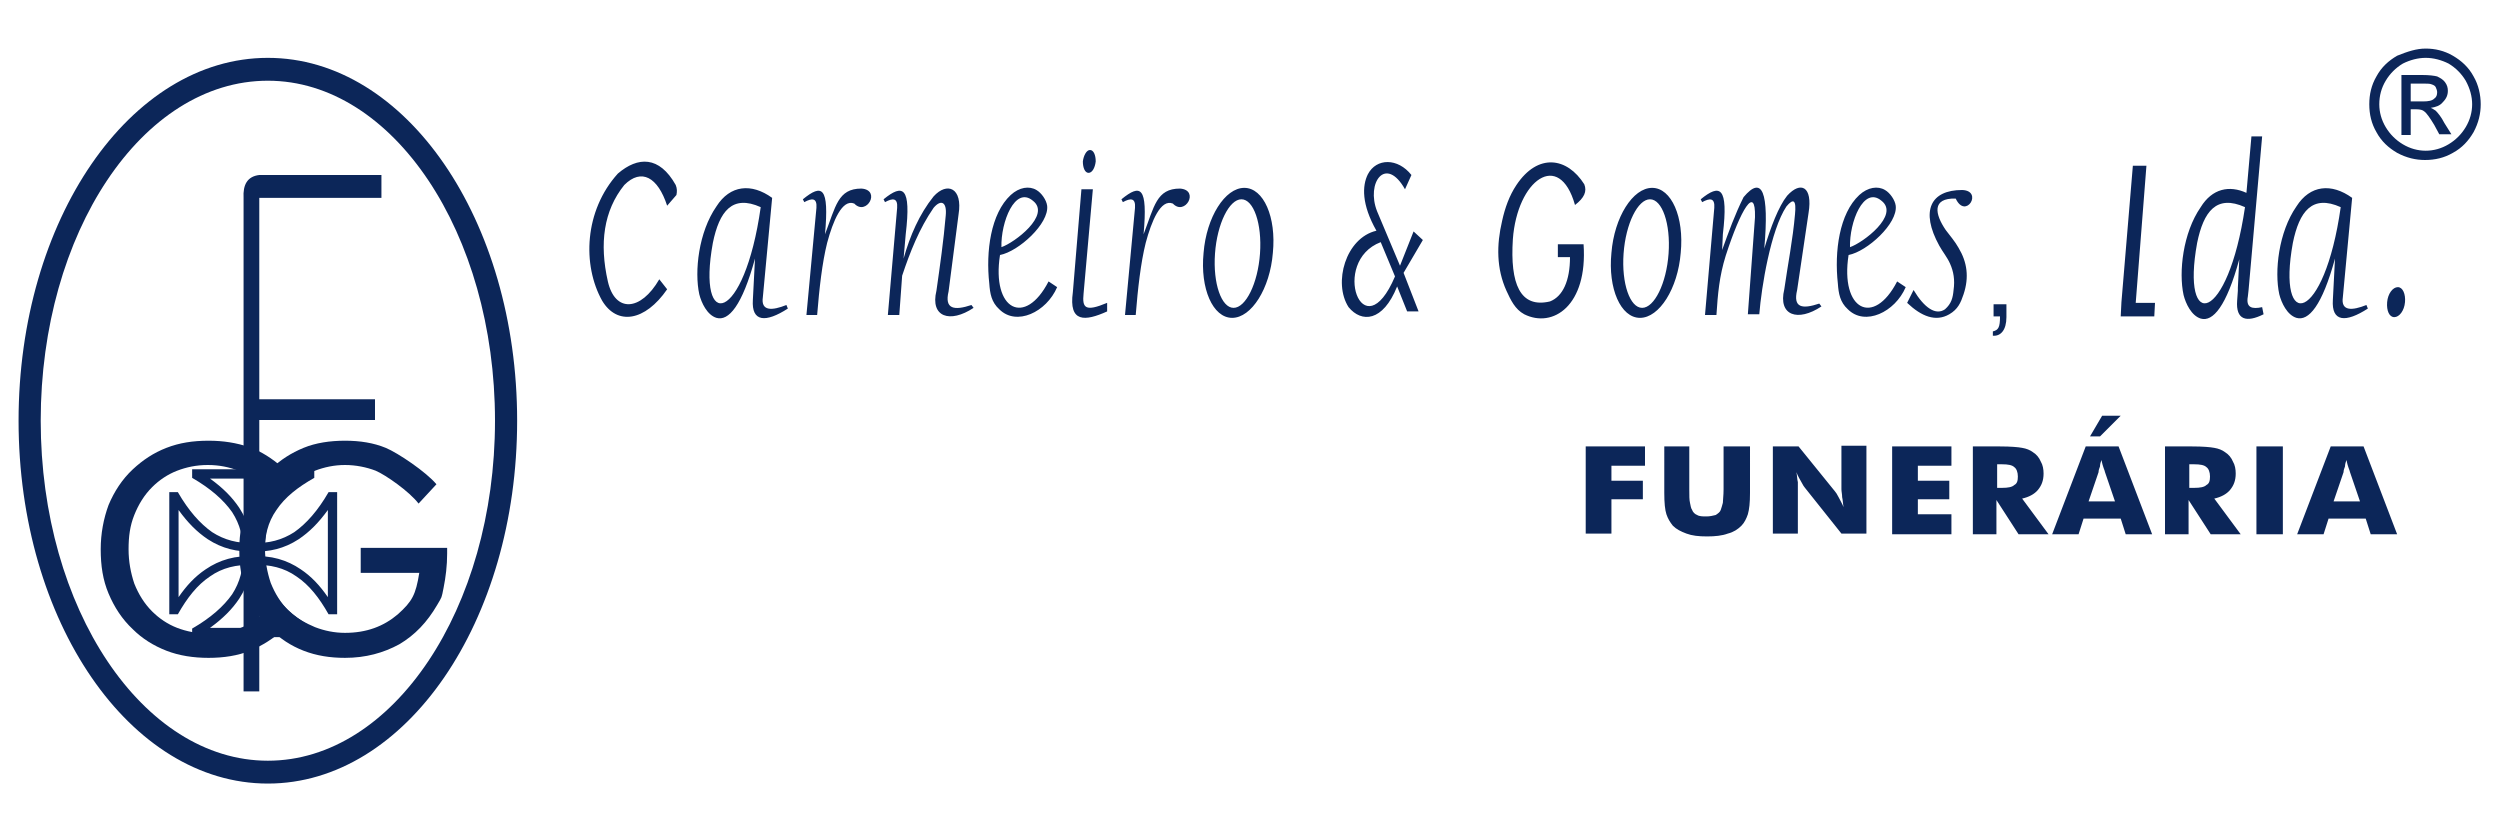
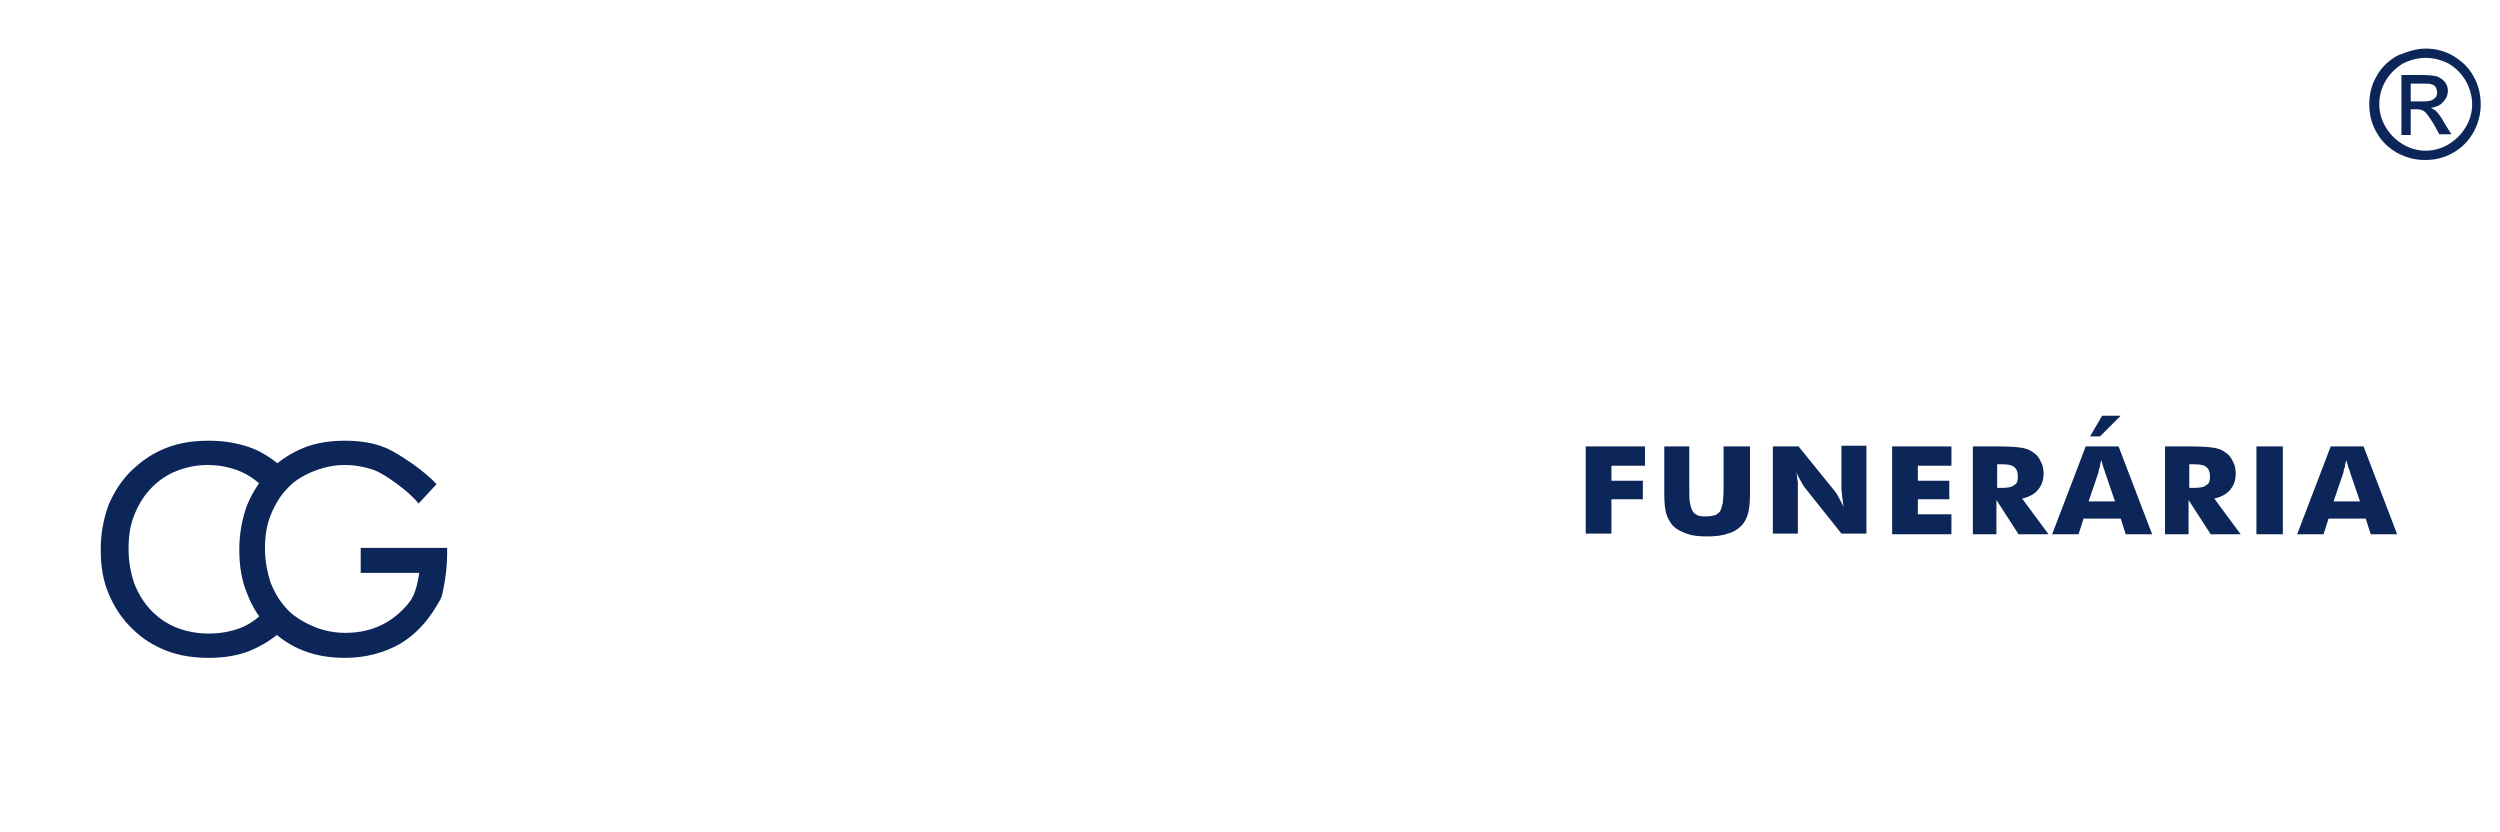
<svg xmlns="http://www.w3.org/2000/svg" version="1.1" id="Layer_1" x="0px" y="0px" viewBox="0 0 350 116.5" enable-background="new 0 0 350 116.5" xml:space="preserve">
  <g>
    <path fill="#0C2659" d="M337.6,14.2h1.6c0.8,0,1.3-0.1,1.6-0.4c0.3-0.2,0.4-0.5,0.4-0.9c0-0.2-0.1-0.5-0.2-0.7   c-0.1-0.2-0.3-0.3-0.6-0.4c-0.2-0.1-0.7-0.1-1.4-0.1h-1.5V14.2z M336.2,18.9v-8.4h2.9c1,0,1.7,0.1,2.1,0.2c0.4,0.2,0.8,0.4,1.1,0.8   c0.3,0.4,0.4,0.8,0.4,1.2c0,0.6-0.2,1.1-0.7,1.6c-0.4,0.5-1,0.7-1.7,0.8c0.3,0.1,0.5,0.3,0.7,0.4c0.3,0.3,0.8,0.9,1.2,1.7l1,1.6   h-1.7l-0.7-1.3c-0.6-1-1.1-1.7-1.4-1.9c-0.2-0.2-0.6-0.3-1.1-0.3h-0.8v3.6H336.2z M339.6,8.1c-1.1,0-2.2,0.3-3.2,0.8   c-1,0.6-1.8,1.4-2.4,2.4c-0.6,1-0.9,2.1-0.9,3.3c0,1.1,0.3,2.2,0.9,3.2c0.6,1,1.4,1.8,2.4,2.4c1,0.6,2.1,0.9,3.2,0.9   c1.1,0,2.2-0.3,3.2-0.9c1-0.6,1.8-1.4,2.4-2.4c0.6-1,0.9-2.1,0.9-3.2c0-1.1-0.3-2.2-0.9-3.3c-0.6-1-1.4-1.8-2.4-2.4   C341.8,8.4,340.7,8.1,339.6,8.1z M339.6,6.8c1.3,0,2.6,0.3,3.8,1c1.2,0.7,2.2,1.6,2.9,2.9c0.7,1.2,1,2.6,1,3.9c0,1.3-0.3,2.6-1,3.9   c-0.7,1.2-1.6,2.2-2.9,2.9c-1.2,0.7-2.5,1-3.9,1c-1.3,0-2.6-0.3-3.9-1c-1.2-0.7-2.2-1.6-2.9-2.9c-0.7-1.2-1-2.5-1-3.9   c0-1.4,0.3-2.7,1-3.9c0.7-1.3,1.7-2.2,2.9-2.9C337.1,7.2,338.3,6.8,339.6,6.8z" />
    <path fill="#0C2659" d="M321.6,74.8l4.7-12.3h4.6l4.7,12.3h-3.7l-0.7-2.2h-5.2l-0.7,2.2H321.6z M326.7,70.2h3.7l-1.4-4.1   c0-0.1-0.1-0.3-0.2-0.6c-0.1-0.3-0.2-0.6-0.3-1.1c-0.1,0.3-0.2,0.6-0.2,0.9c-0.1,0.3-0.2,0.5-0.2,0.8L326.7,70.2z M315.9,74.8V62.5   h3.7v12.3H315.9z M306.5,68.3h0.7c0.8,0,1.4-0.1,1.7-0.4c0.4-0.2,0.5-0.6,0.5-1.2c0-0.6-0.2-1.1-0.5-1.3c-0.3-0.3-0.9-0.4-1.7-0.4   h-0.7V68.3z M303.1,74.8V62.5h3.8c1.5,0,2.6,0.1,3.1,0.2c0.6,0.1,1.1,0.3,1.5,0.6c0.5,0.3,0.9,0.8,1.1,1.3c0.3,0.5,0.4,1.1,0.4,1.7   c0,1-0.3,1.7-0.8,2.3c-0.5,0.6-1.3,1-2.2,1.2l3.7,5h-4.2l-3.1-4.8v4.8H303.1z M296.9,58.2l-2.9,2.9h-1.4l1.7-2.9H296.9z    M287.3,74.8l4.7-12.3h4.6l4.7,12.3h-3.7l-0.7-2.2h-5.2l-0.7,2.2H287.3z M292.4,70.2h3.7l-1.4-4.1c0-0.1-0.1-0.3-0.2-0.6   c-0.1-0.3-0.2-0.6-0.3-1.1c-0.1,0.3-0.2,0.6-0.2,0.9c-0.1,0.3-0.2,0.5-0.2,0.8L292.4,70.2z M279.6,68.3h0.7c0.8,0,1.4-0.1,1.7-0.4   c0.4-0.2,0.5-0.6,0.5-1.2c0-0.6-0.2-1.1-0.5-1.3c-0.3-0.3-0.9-0.4-1.7-0.4h-0.7V68.3z M276.2,74.8V62.5h3.8c1.5,0,2.6,0.1,3.1,0.2   c0.6,0.1,1.1,0.3,1.5,0.6c0.5,0.3,0.9,0.8,1.1,1.3c0.3,0.5,0.4,1.1,0.4,1.7c0,1-0.3,1.7-0.8,2.3c-0.5,0.6-1.3,1-2.2,1.2l3.7,5h-4.2   l-3.1-4.8v4.8H276.2z M264.9,74.8V62.5h8.3v2.7h-4.7v2.1h4.4v2.6h-4.4V72h4.7v2.8H264.9z M248.2,74.8V62.5h3.6l5.1,6.3   c0.1,0.1,0.3,0.4,0.5,0.8c0.2,0.4,0.5,0.9,0.7,1.4c-0.1-0.5-0.1-1-0.2-1.4c0-0.4-0.1-0.8-0.1-1.1v-6.1h3.5v12.3h-3.5l-5.1-6.4   c-0.1-0.1-0.3-0.4-0.5-0.8c-0.2-0.4-0.5-0.8-0.7-1.4c0.1,0.5,0.1,1,0.2,1.4c0,0.4,0,0.8,0,1.1v6.1H248.2z M232.8,62.5h3.7v6   c0,0.9,0,1.5,0.1,1.9c0.1,0.4,0.1,0.7,0.3,1c0.1,0.3,0.4,0.6,0.7,0.7c0.3,0.2,0.8,0.2,1.3,0.2c0.5,0,0.9-0.1,1.3-0.2   c0.3-0.2,0.6-0.4,0.7-0.7c0.1-0.3,0.2-0.6,0.3-1c0-0.4,0.1-1,0.1-1.9v-0.8v-5.2h3.7V69c0,1.4-0.1,2.3-0.3,3   c-0.2,0.6-0.5,1.2-0.9,1.6c-0.5,0.5-1.1,0.9-1.9,1.1c-0.8,0.3-1.8,0.4-2.9,0.4c-1.2,0-2.1-0.1-2.9-0.4c-0.8-0.3-1.4-0.6-1.9-1.1   c-0.4-0.5-0.7-1-0.9-1.6c-0.2-0.6-0.3-1.6-0.3-3v-1.3V62.5z M222,74.8V62.5h8.3v2.7h-4.7v2.1h4.4v2.6h-4.4v4.8H222z" />
-     <path fill-rule="evenodd" clip-rule="evenodd" fill="#0C2659" d="M37.5,11.3c17.5,0,31.8,21.3,31.8,47.6S55,106.5,37.5,106.5   c-17.5,0-31.8-21.3-31.8-47.6S19.9,11.3,37.5,11.3 M37.5,8.1c19.3,0,34.9,22.7,34.9,50.8s-15.6,50.8-34.9,50.8   c-19.3,0-34.9-22.7-34.9-50.8S18.2,8.1,37.5,8.1z" />
    <path fill="#0C2659" d="M36.9,68.2c-1.1-1-2.2-1.8-3.5-2.3c-1.3-0.5-2.7-0.8-4.3-0.8c-1.6,0-3,0.3-4.3,0.8   c-1.3,0.5-2.5,1.3-3.5,2.3c-1.1,1.1-1.9,2.4-2.5,3.9c-0.6,1.5-0.8,3-0.8,4.8c0,1.7,0.3,3.3,0.8,4.8c0.6,1.5,1.4,2.8,2.5,3.9   c1,1,2.2,1.8,3.5,2.3c1.3,0.5,2.8,0.8,4.4,0.8c1.7,0,3.2-0.3,4.5-0.8c1.3-0.5,2.5-1.4,3.5-2.5l2.5,2.7c-1.4,1.3-3,2.3-4.7,3   c-1.7,0.7-3.7,1-5.8,1c-2.1,0-4.1-0.3-5.9-1c-1.8-0.7-3.4-1.7-4.7-3c-1.5-1.4-2.6-3.1-3.4-5c-0.8-1.9-1.1-3.9-1.1-6.2   c0-2.2,0.4-4.3,1.1-6.2c0.8-1.9,1.9-3.6,3.4-5c1.4-1.3,2.9-2.3,4.7-3c1.8-0.7,3.7-1,5.9-1c2.1,0,3.9,0.3,5.7,0.9   c1.7,0.6,3.2,1.6,4.6,2.8L36.9,68.2z" />
    <path fill="#0C2659" d="M58.6,70.5c-1.3-1.7-4.6-4-6-4.6c-1.3-0.5-2.8-0.8-4.3-0.8c-1.5,0-2.9,0.3-4.2,0.8   c-1.3,0.5-2.8,1.3-3.7,2.3c-1.1,1.1-1.9,2.4-2.5,3.9c-0.6,1.5-0.8,3-0.8,4.7c0,1.7,0.3,3.3,0.8,4.8c0.6,1.5,1.4,2.8,2.5,3.9   c1,1,2.5,1.8,3.7,2.3c1.3,0.5,2.7,0.8,4.2,0.8c3,0,5.4-0.9,7.4-2.6c2-1.8,2.5-2.7,3-5.8h-8.2v-3.5h12.1v0.8c0,1.7-0.2,3.3-0.5,4.8   c-0.3,1.5-0.2,1.2-0.9,2.4c-1.4,2.4-3.1,4.2-5.3,5.5c-2.2,1.2-4.7,1.9-7.6,1.9c-2.1,0-4-0.3-5.8-1c-1.8-0.7-3.3-1.7-4.6-3   c-1.5-1.4-2.6-3.1-3.3-5c-0.8-1.9-1.1-3.9-1.1-6.2c0-2.2,0.4-4.3,1.1-6.2c0.8-1.9,1.9-3.6,3.3-5c1.3-1.3,2.9-2.3,4.6-3   c1.7-0.7,3.7-1,5.8-1c2.1,0,4,0.3,5.7,1c1.7,0.7,5.7,3.4,7.1,5.1L58.6,70.5z" />
-     <path fill-rule="evenodd" clip-rule="evenodd" fill="#0C2659" d="M34.1,96.8h2.2v-38h16.2v-2.9H36.3V27.7h17.1v-3.2H36.3   c-1.7,0.2-2.3,1.4-2.2,3.2V96.8z" />
-     <path fill="#0C2659" d="M37.1,77.4c-0.1-2.3,0.4-4.3,1.6-6c1.2-1.8,3-3.2,5.3-4.5l0-1.2H26.9l0,1.2c2.6,1.5,4.4,3.1,5.6,4.8   c1.1,1.7,1.6,3.6,1.5,5.7l1.2,0.1c0.1-2.3-0.4-4.4-1.7-6.4c-1-1.5-2.3-2.8-4.1-4.1h12.2c-1.6,1.1-2.9,2.3-3.9,3.8   c-1.3,1.9-2,4.2-1.8,6.8L37.1,77.4z M37.1,77.5c-0.1,2.3,0.4,4.3,1.6,6c1.2,1.8,3,3.2,5.3,4.5l0,1.2H26.9l0-1.2   c2.6-1.5,4.4-3.1,5.6-4.8c1.1-1.7,1.6-3.6,1.5-5.7l1.2-0.1c0.1,2.3-0.4,4.4-1.7,6.4c-1,1.5-2.3,2.8-4.1,4.1h12.2   c-1.6-1.1-2.9-2.3-3.9-3.8c-1.3-1.9-2-4.2-1.8-6.8L37.1,77.5z M35.5,79.1c2.3-0.1,4.3,0.4,6,1.6c1.8,1.2,3.2,3,4.5,5.3l1.2,0V68.9   l-1.2,0c-1.5,2.6-3.1,4.4-4.8,5.6c-1.7,1.1-3.6,1.6-5.7,1.5l-0.1,1.2c2.3,0.1,4.4-0.4,6.4-1.7c1.5-1,2.8-2.3,4.1-4.1v12.2   c-1.1-1.6-2.3-2.9-3.8-3.9c-1.9-1.3-4.2-2-6.8-1.8L35.5,79.1z M35.4,79.1c-2.3-0.1-4.3,0.4-6,1.6c-1.8,1.2-3.2,3-4.5,5.3l-1.2,0   V68.9l1.2,0c1.5,2.6,3.1,4.4,4.8,5.6c1.7,1.1,3.6,1.6,5.7,1.5l0.1,1.2c-2.3,0.1-4.4-0.4-6.4-1.7c-1.5-1-2.8-2.3-4.1-4.1v12.2   c1.1-1.6,2.3-2.9,3.8-3.9c1.9-1.3,4.2-2,6.8-1.8L35.4,79.1z" />
-     <path fill-rule="evenodd" clip-rule="evenodd" fill="#0C2659" d="M335.2,44.4c0.7,0,1.4-0.9,1.5-2.1c0.1-1.1-0.3-2.1-1-2.1   c-0.7,0-1.4,0.9-1.5,2.1C334.1,43.5,334.5,44.4,335.2,44.4 M296.9,44.3h4.7l0.1-1.9H299l1.5-19.2h-1.9L297,42.3h0L296.9,44.3z    M279.1,42.6h1.8v1.8c0,1.8-0.8,2.7-1.9,2.6l0-0.6c0.8-0.2,1-0.6,1-2.1h-0.9V42.6z M267.9,40.6l-0.9,1.8c2,1.9,4,2.7,5.9,1.6   c1.2-0.7,1.6-1.6,2-2.8c0.8-2.4,0.5-4.5-0.7-6.5c-0.5-0.9-1.2-1.7-1.8-2.5c-1.5-2.2-2-4.5,1.4-4.4c1.4,3,3.9-1.1,0.9-1.2   c-4.4,0-5.9,2.9-3.2,7.8c0.5,0.9,1.1,1.6,1.5,2.5c0.5,1.1,0.7,2.3,0.5,3.7c-0.1,1.1-0.3,1.9-1.2,2.7   C271,44.2,269.4,43.1,267.9,40.6z M220.5,28.7c1.3-1,1.7-1.9,1.3-2.9c-2.4-3.8-6.5-4.4-9.5,0.1c-1,1.5-1.6,3.2-2,5   c-0.8,3.4-0.8,6.7,0.6,9.8c0.6,1.3,1.2,2.6,2.5,3.3c4,2,8.9-1.2,8.3-9.8h-3.6V36h1.7c0,3.3-1,5.5-2.8,6.2c-4.2,1-5.6-2.5-5.2-8.7   C212.4,25.2,218.3,20.9,220.5,28.7z M195.3,38.7c-4.5,10.6-9.1-2.1-2-4.8L195.3,38.7z M196.7,26.5l0.9-2c-1.9-2.4-4.9-2.4-6.1-0.1   c-0.8,1.6-0.9,4.2,1.2,7.9c-4.3,1-6.1,7.3-3.9,10.7c1.8,2.2,4.8,2.1,6.8-2.9l1.4,3.5h1.6l-2.1-5.4l2.7-4.6l-1.3-1.2l-1.9,4.8   l-3.2-7.6C191.2,25.6,194,21.7,196.7,26.5z M259,34.6c-0.1-3.5,1.9-8.6,4.4-6.5C266,30.1,260.8,34,259,34.6z M265.6,39.4l1.2,0.8   c-1.5,3.5-5.7,5.5-8.1,3.1c-1.1-1-1.3-2.2-1.4-3.6c-0.5-4.5,0.2-9.8,3-12.4c1.2-1.1,2.6-1.3,3.6-0.7c0.7,0.4,1.4,1.4,1.5,2.2   c0.3,2.5-4,6.4-6.6,6.9C257.6,43.4,262.3,45.8,265.6,39.4z M229.9,43.1c1.7,0,3.4-3.4,3.7-7.6c0.3-4.2-0.9-7.6-2.6-7.6   c-1.7,0-3.4,3.4-3.7,7.6C227,39.7,228.2,43.1,229.9,43.1z M229.6,44.5c2.7,0,5.3-4.1,5.7-9.1c0.5-5-1.3-9.1-4-9.1s-5.3,4.1-5.7,9.1   C225.1,40.4,226.9,44.5,229.6,44.5z M172.7,43.1c1.7,0,3.4-3.4,3.7-7.6c0.3-4.2-0.9-7.6-2.6-7.6c-1.7,0-3.4,3.4-3.7,7.6   C169.8,39.7,171,43.1,172.7,43.1z M172.5,44.5c2.7,0,5.3-4.1,5.7-9.1c0.5-5-1.3-9.1-4-9.1c-2.7,0-5.3,4.1-5.7,9.1   C168,40.4,169.8,44.5,172.5,44.5z M152.6,21c0.5,0,0.8,0.7,0.8,1.6c-0.1,0.9-0.5,1.6-1,1.6c-0.5,0-0.8-0.7-0.8-1.6   C151.7,21.8,152.1,21,152.6,21z M151.7,41.1l1.3-14.6h-1.6l-1.2,14.4c-0.6,4.3,1.7,4.1,4.8,2.7v-1.2   C151.9,43.7,151.5,43.1,151.7,41.1z M140.2,34.6c-0.1-3.5,1.9-8.6,4.4-6.5C147.2,30.1,142,34,140.2,34.6z M146.8,39.4l1.2,0.8   c-1.5,3.5-5.7,5.5-8.1,3.1c-1.1-1-1.3-2.2-1.4-3.6c-0.5-4.5,0.2-9.8,3-12.4c1.2-1.1,2.6-1.3,3.6-0.7c0.7,0.4,1.4,1.4,1.5,2.2   c0.3,2.5-4,6.4-6.6,6.9C138.8,43.4,143.5,45.8,146.8,39.4z M157.5,44.1h1.5c0.3-3.7,0.7-7.3,1.4-10.1c0.8-3,2.1-6.2,3.8-5.5   c1.7,1.8,3.8-1.9,1-2.1c-3.3,0-3.6,2.5-5.1,6.4c0.6-6.7-0.4-7.1-3.1-4.9l0.2,0.4c1.1-0.6,1.8-0.6,1.7,0.8L157.5,44.1z M314.3,29   c-4-1.8-5.8,0.6-6.7,5C305.3,46.6,311.9,45.3,314.3,29z M316.7,43c-1.4,0.3-2.3,0.1-2-1.5l0.1-0.9h0l1.9-21.5h-1.5l-0.7,7.9   c-2.4-1.1-4.8-0.6-6.4,2c-2.5,3.6-3.1,9.1-2.4,12.3c0.3,1.2,1.1,2.9,2.4,3.3c1.7,0.5,3.6-1.7,5.4-8.3l-0.2,4l0,0.4h0l-0.1,1.4   c-0.2,2.7,1.3,3.1,3.7,1.9L316.7,43z M241.2,32.8c0.8-6.7-0.4-7.1-3.1-4.9l0.2,0.4c1.1-0.6,1.8-0.6,1.7,0.8l-1.3,15h1.6   c0.2-3,0.4-5.4,1.3-8.3c2.1-6.5,4.2-10,4.1-5.4l-1,13.6l1.6,0c0.3-3.8,1.6-11.8,3.8-15.1c1-1.2,1.4-0.9,1.2,1.1   c-0.3,3.5-1,7-1.5,10.5c-0.9,3.7,1.9,4.6,5.2,2.4l-0.3-0.4c-2.4,0.8-3.7,0.6-3.1-1.9l1.6-10.8c0.6-3.7-1.1-4.5-3-2.4   c-1.2,1.5-2.3,4.4-3.2,7.4c0.7-8-0.3-10.3-2.9-7.2c-1.2,2.4-2.1,4.9-3,7.4L241.2,32.8z M327.7,29c-4-1.8-5.8,0.6-6.7,5   C318.7,46.6,325.4,45.3,327.7,29z M329.3,27.7c-2.9-2.1-5.9-1.8-7.8,1.2c-2.5,3.6-3.1,9.1-2.4,12.3c0.3,1.2,1.1,2.9,2.4,3.3   c1.7,0.5,3.6-1.7,5.4-8.3l-0.3,5.8c-0.2,3.1,1.8,3.2,4.9,1.2l-0.2-0.5c-2,0.8-3.6,0.9-3.3-1.1L329.3,27.7z M126.8,32.8   c0.8-6.7-0.4-7.1-3.1-4.9l0.2,0.4c1.1-0.6,1.8-0.6,1.7,0.8l-1.3,15h1.6l0.4-5.5c1.1-3.3,2.4-6.6,4.4-9.5c1-1.2,1.9-0.9,1.7,1.1   c-0.3,3.5-0.8,7-1.3,10.5c-0.9,3.7,1.9,4.6,5.2,2.4l-0.3-0.4c-2.4,0.8-3.8,0.6-3.2-1.9l1.4-10.8c0.6-3.7-1.6-4.6-3.5-2.5   c-2,2.5-3.3,5.5-4.2,8.7L126.8,32.8z M112.9,44.1h1.5c0.3-3.7,0.7-7.3,1.4-10.1c0.8-3,2.1-6.2,3.8-5.5c1.7,1.8,3.8-1.9,1-2.1   c-3.3,0-3.6,2.5-5.1,6.4c0.6-6.7-0.4-7.1-3.1-4.9l0.2,0.4c1.1-0.6,1.8-0.6,1.7,0.8L112.9,44.1z M106.5,29c-4-1.8-5.8,0.6-6.7,5   C97.5,46.6,104.2,45.3,106.5,29z M108.1,27.7c-2.9-2.1-5.9-1.8-7.8,1.2c-2.5,3.6-3.1,9.1-2.4,12.3c0.3,1.2,1.1,2.9,2.4,3.3   c1.7,0.5,3.6-1.7,5.4-8.3l-0.3,5.8c-0.2,3.1,1.8,3.2,4.9,1.2l-0.2-0.5c-2,0.8-3.6,0.9-3.3-1.1L108.1,27.7z M93.4,28.8l1.3-1.5   c0.1-0.5,0.1-0.9-0.1-1.4c-2.3-4.1-5.3-4-8.1-1.6c-4.7,5.2-5,12.8-2.2,17.8c2.1,3.5,6,2.9,9.1-1.6l-1.1-1.4   c-2.6,4.5-6.2,4.7-7.2,0.3c-1.2-5.3-0.6-9.9,2.3-13.5C89.8,23.5,92.1,24.8,93.4,28.8z" />
  </g>
</svg>